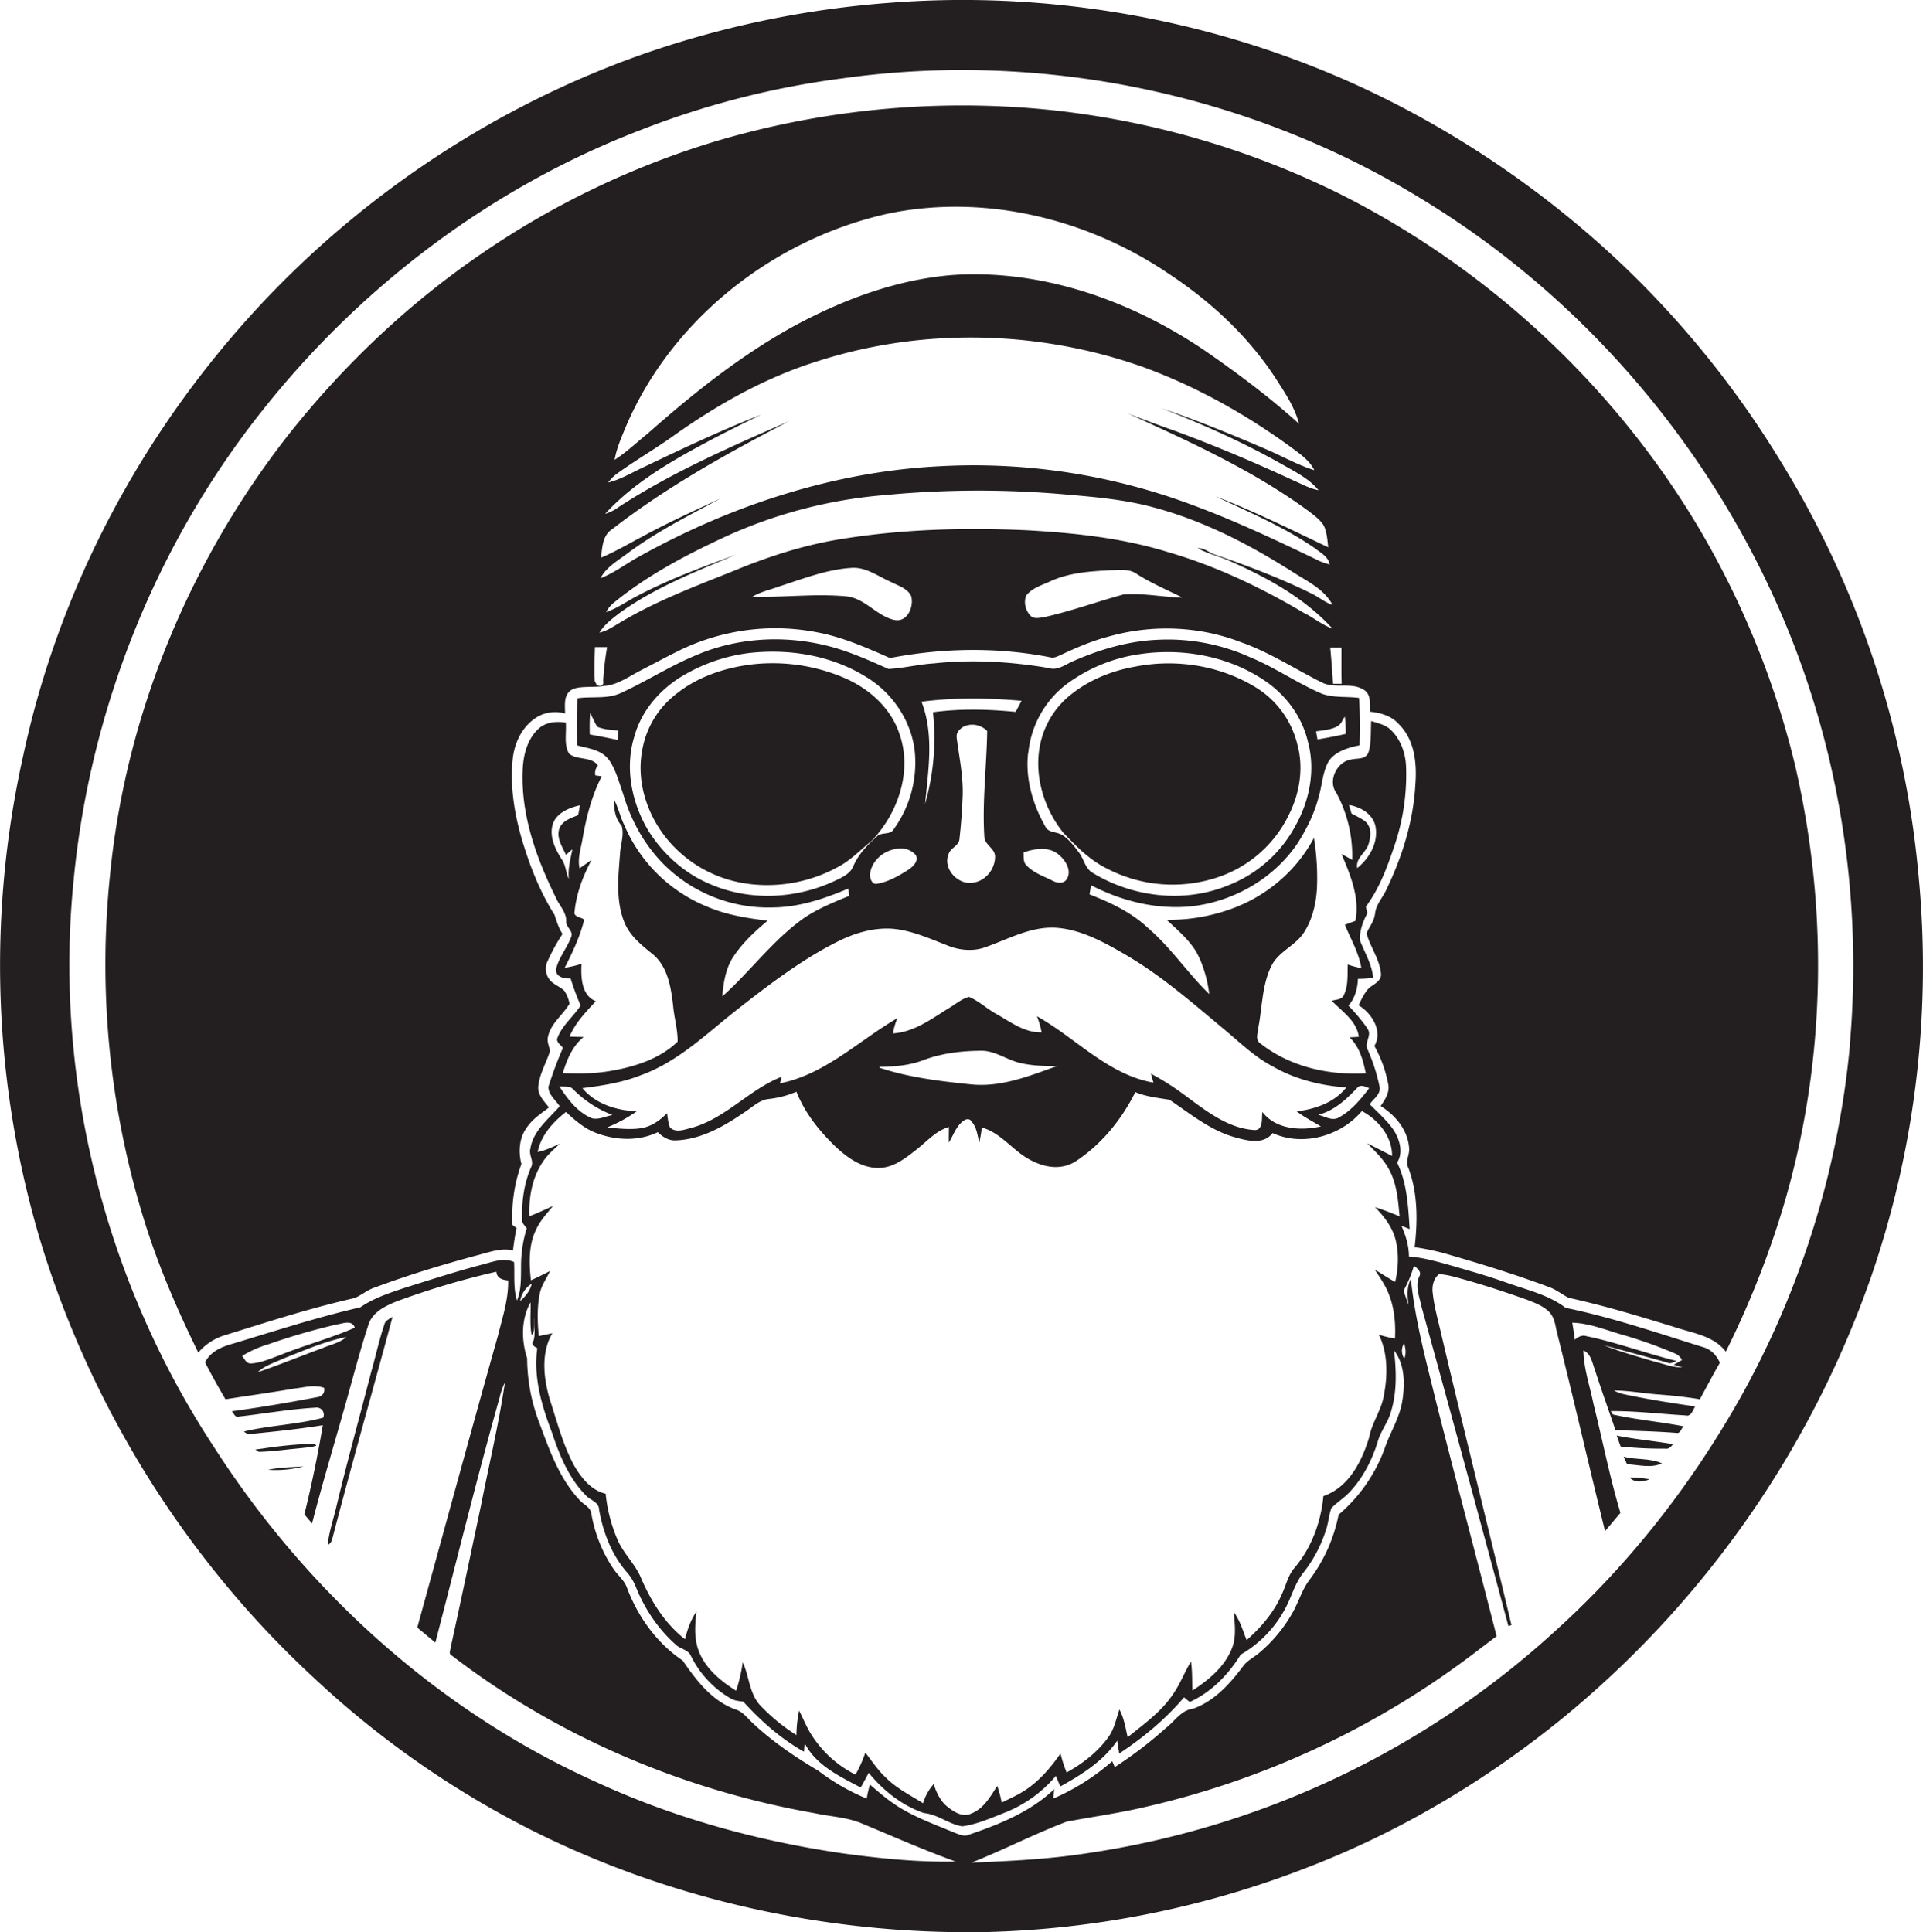
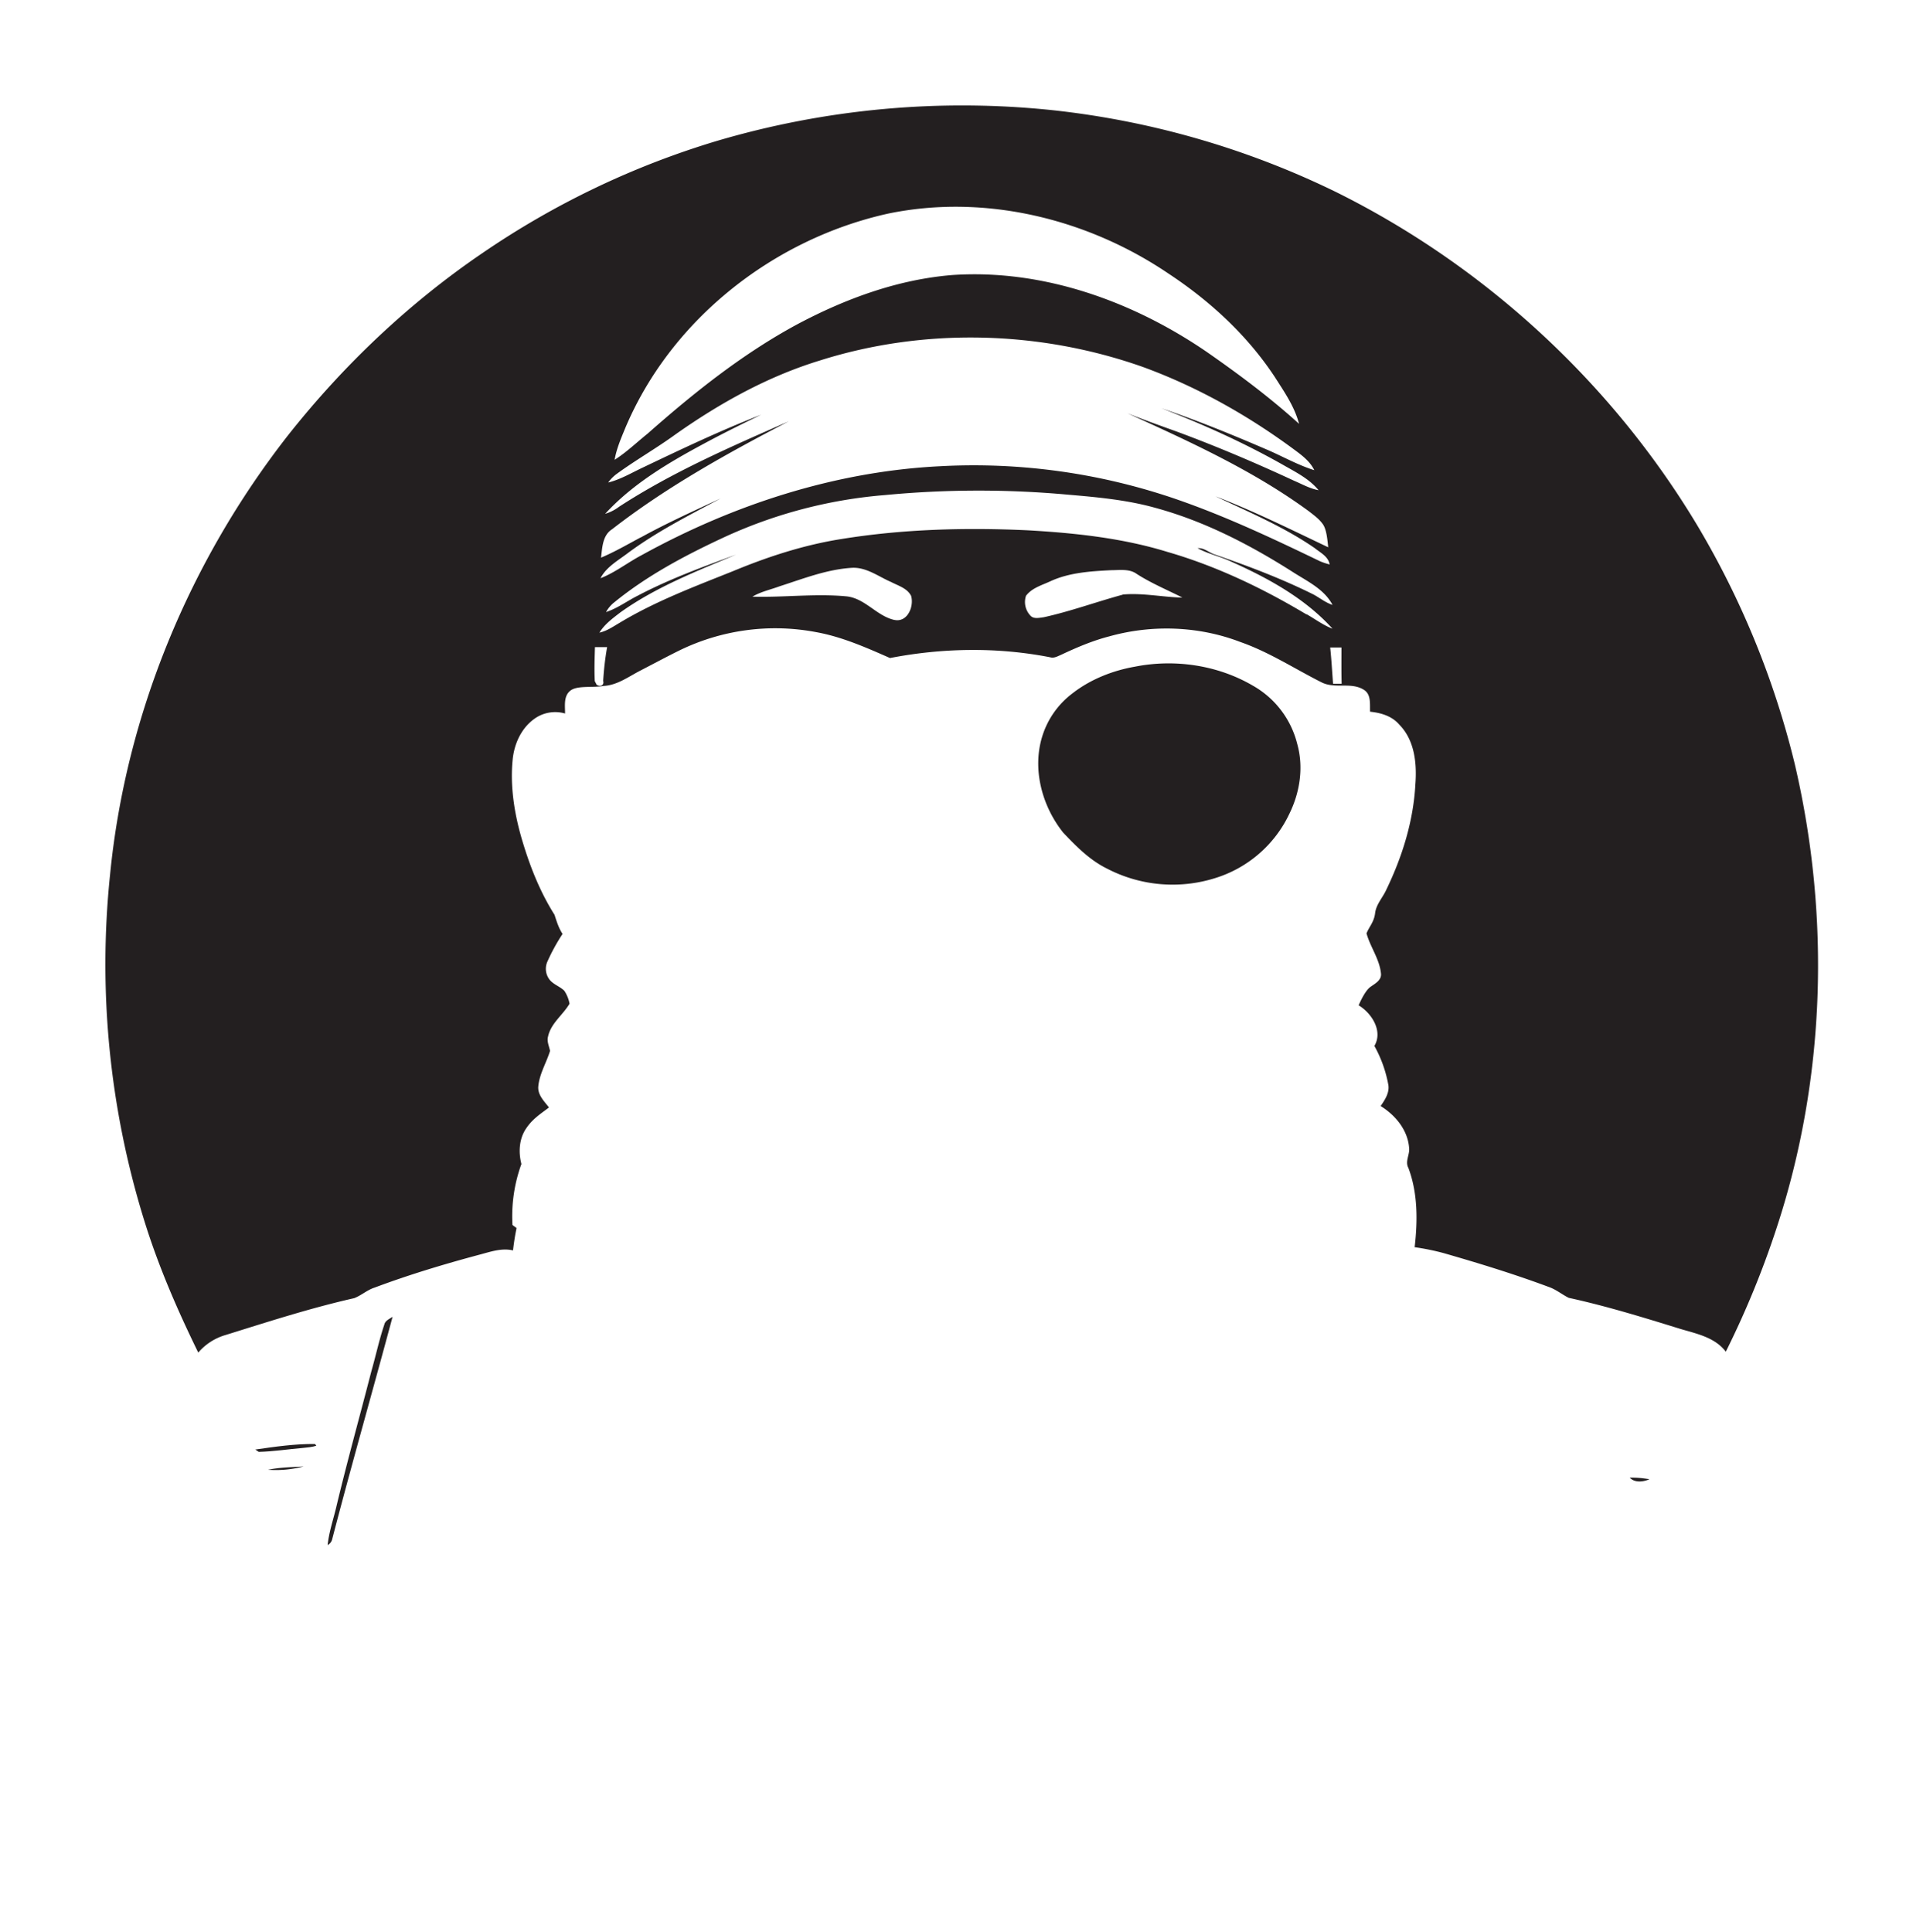
<svg xmlns="http://www.w3.org/2000/svg" id="Layer_1" data-name="Layer 1" viewBox="0 0 1074.7 1080">
  <title>biseeise_Black_SANTA_flat_black_logo_White_background_a8af7e06-30e0-47b9-8f00-7fd082c41282</title>
-   <path d="M1072.1,488a531.7,531.7,0,0,0-76.5-229.4,537.4,537.4,0,0,0-90.9-112.5,549.9,549.9,0,0,0-113-81.8C702.7,15.6,599.3-6.2,498.2,1.5A538.6,538.6,0,0,0,356.1,31.4c-85.4,30.7-162.6,83.7-222.3,152S31.9,334,13,422.2a537.8,537.8,0,0,0,9.9,272.5c28.5,93,82,178.3,153.6,244.1A521.5,521.5,0,0,0,296,1022.4c78.4,39.6,166.7,59,254.5,57.5a530.9,530.9,0,0,0,182.7-37.1c50.9-19.9,98.2-48.3,140.5-82.8a555.1,555.1,0,0,0,172.5-247.8A532.2,532.2,0,0,0,1072.1,488ZM541.7,1025.4c-3,1.5-6.1-.3-8.9-1.3-11.7-4.9-23.7-9.1-34.1-16.5-4.4-3.1-8.4-6.6-12.5-10.1a49.6,49.6,0,0,0-1.8,7.8,120,120,0,0,1-27-15.5c-12.9-7.7-25.5-16.2-36.5-26.5-3.1-2.8-5.6-6.5-9.7-7.8-13.2-4.6-22.1-16.3-29.7-27.4-14.5-9.7-25.1-24.6-31.2-40.9-1.5-4-5-6.7-7.3-10.1a78.8,78.8,0,0,1-12.5-31c-0.4-3.8-4.6-5.2-6.8-7.9-11.7-12.6-17.2-29.3-23.1-45.1a102.2,102.2,0,0,1-6-33.9c-3.3-10.2-3.4-21.8,1.9-31.3,0.2,6.1-.5,12.3.6,18.3,2.3-1.9.9-6.7,1.5-9.7-0.4,4.3.8,8.7-.4,12.8-1.6,1.9.3,3.5,2.1,4.2-2.3,16.1,2.4,32.1,8.1,47,4.2,12.7,9.4,25.5,18.9,35.2,2.4,2.8,7.4,3.7,7.5,8,2.2,12.6,6.9,25,15.3,34.8a28.5,28.5,0,0,1,5.3,8.6c4.9,12.1,12.3,23.3,22.1,32,2.6,2.7,7.2,2.8,8.7,6.6a56.1,56.1,0,0,0,22.1,23.6c2.2,1.3,4.7,1.5,7.1,1.8,9.9,10.9,21.1,20.8,33.9,28l0.4-4.8c6.3,12.4,19.6,18.6,31.3,24.8,1.6-2.7,3-5.4,4.5-8.2,8.1,9.9,18.6,18.3,30.9,22.5,7.7,0.7,13.8,6.2,21.3,7.4,8.4-1.1,16.3-4.7,24.2-7.8a71.4,71.4,0,0,0,28.2-20.4c0.8,2,1.6,3.9,2.5,5.9,12-6.6,24-14.2,31.8-25.6,0.3,2.4.7,4.8,1.1,7.2,13.3-8.8,25.8-19.1,36.2-31.4l3.2,2.6c12.1-5.5,21.6-15.3,28.5-26.5a64.8,64.8,0,0,0,27.3-30.8c2.2-5.2,4.2-10.6,7.8-15.1A75,75,0,0,0,741.4,854c1.1-3.7,1.3-7.5,2.7-11.1,3.3-3.4,7.5-5.9,10.7-9.5,7.1-7.8,12-17.4,15.1-27.4,1.7-6.3,6.2-11.4,7.7-17.8,3.2-10.9,2.7-22.3,1.5-33.4,6.1,7.9,6.1,18.9,4.6,28.3s-6.9,17.7-9.9,26.6a88.4,88.4,0,0,1-25.7,36.9A89.1,89.1,0,0,1,732,882.8c-4.1,5.3-6,11.8-9.1,17.6a81.5,81.5,0,0,1-19.6,23.8c-2.8,2.3-6.3,4-8.5,7-7.3,9.8-16.1,19.6-27.9,23.8-6.8.8-10.4,7.1-15.4,10.9A227.3,227.3,0,0,1,623,987.7l-1.4-3.3a125.3,125.3,0,0,1-33,20.9c0.2-1.8.4-3.5,0.6-5.3C576,1012.6,558.8,1019.6,541.7,1025.4ZM300.5,643.9c1.8-9.3,8.5-16.7,15.8-22.4,5.1,4.7,10.4,9.4,17,11.8,10.9,4.1,23.6,4.7,34.3-.5,2.7,2.6,6,4.8,10,4.6,14.5-.5,27.4-8.1,39-16.1,4-2.6,7.7-6.3,12.6-7a53.9,53.9,0,0,0,15.9-4.1c4.8,12.1,13.1,22.4,22.5,31.3,6.2,5.7,13.7,11,22.5,11.3s15.6-5.2,22-10.2,10.9-10.5,18.2-12.7c0,2.9-.1,5.8,0,8.7,2.6-4.2,4.1-9.4,8.4-12.3,1.2-.9,3.3-1.2,4.1.4,3.1,3.2,3.4,7.8,4.5,11.9,0.6-2.8,1.1-5.6,1.4-8.4,10.5,2.9,17,12.5,26.3,17.7s19.1,6.3,27.2.5c13.9-9.4,24.8-23,32.3-38,6,2.6,12.7,3.2,19.1,4.3,11.8,7.9,23.1,17.4,37.1,21.1,6.7,1.9,15.6,4,20.5-2.5,17,7.7,38.1,1.7,49.9-12.3,9.2,4.9,16.9,14.2,16.9,25.1L764.1,639c4.4,4.5,9.1,8.9,12.1,14.5,4.5,8.1,5.1,17.4,6,26.4a144.1,144.1,0,0,0-13.8-5.2c5.3,5.3,10,11.5,11.7,18.9s1.4,15.5-.4,22.9c-3.9-2.1-7.6-4.6-11.4-6.9,2.4,3.7,5,7.4,6.9,11.5,3.9,8.4,4.9,17.9,4.4,27.1a66.4,66.4,0,0,1-9-2.2c5.2,10.6,4.9,23.2,2.7,34.5-1.5,8-6.6,14.8-8.1,22.8-4,13.3-11.4,28.1-25.6,32.9-1.4,14.9-6.9,29.6-16.8,40.9-3.1,4.1-4.2,9.2-6.3,13.7-4.3,10.1-11.6,18.7-19.8,25.9-2.1-5.3-3.7-11-7.2-15.7,0.6,7,1.6,14.4-1.3,21-4.2,10-12.9,17.1-21.8,22.9-0.2-5.4,0-10.9-.8-16.2-3.4,5.5-5.7,11.7-9.3,17.1-6.5,10.4-16.7,17.6-26.1,25.2-1.2-5.3-2-10.7-4.6-15.5-1.8,5.1-2.8,10.7-6,15.2-6,8.5-14.5,15-23.5,20a70.9,70.9,0,0,1-3.4-10.6c-5.9,8.4-12.7,16.4-21.7,21.7-3.6,2.2-7.5,3.8-11.2,5.8a58.6,58.6,0,0,0-2.5-9.4c-3.8,6-7.6,12.8-14.6,15.5-4.8,2.2-9.7-1-13.4-4s-6-7.8-7.5-12.5a28,28,0,0,0-5.9,10.7c-7.2-4.5-15-8.4-21-14.5-4.4-4.1-7.6-9.1-11.3-13.8a70.6,70.6,0,0,1-5.5,12.3,61.9,61.9,0,0,1-25.3-23.4c-2.4-4-4.1-8.3-6.2-12.4a69.4,69.4,0,0,0-1.5,13.7,105.4,105.4,0,0,1-20.6-17c-5.8-6.7-5.8-16-9.4-23.7a92.8,92.8,0,0,1-3.7,15.9c-9.8-6.1-19.6-14.5-22.1-26.3-1.3-5.9-.7-12-0.1-17.9-3.2,4.6-5,10-6.4,15.4-11.4-8.9-19.2-21.6-24.8-34.8-3.2-7.3-9.3-12.9-12.6-20.2s-6.1-17.2-6.9-26.3c-8.2-1.9-13.7-9-17.7-15.9-5.9-10.9-9.1-23-12.9-34.8s-6.2-27.2.8-39l-7.6,1.6c-0.7-7.8-1-15.7.5-23.4,0.8-4.7,3.8-8.7,5.8-13-3.5,1.8-7.1,3.6-10.7,5.2-1-9.4-1.4-19.6,2.9-28.3,2.2-5,6.1-9.1,9.5-13.3q-6.5,3.1-13.2,5.8c-0.5-10.7,1.6-22,7.8-30.9,2.5-3.7,6-6.6,9.2-9.7C309.1,641,304.9,643,300.5,643.9ZM499.6,463.3c-2,3.8-7.1,1.4-9.7,4.4-5.2,4.6-10.1,9.8-12.9,16.2-1.8,4.7-6.8,6.7-11,8.7-21.6,10-47.6,11.1-69.5,1.4-14.3-6-26.3-17-34.4-30.1-9.1-15.5-13-34.7-7.6-52.2,4.1-15,15.1-27.3,28.5-34.8a95.1,95.1,0,0,1,35.6-11.9c22.3-2.5,45.7,1.2,65,13.1,15.1,8.9,26,25,27.7,42.6A63.6,63.6,0,0,1,499.6,463.3Zm7.8,23c-5.4,3.4-11.1,6.7-17.5,7.7-2.6.4-3.7-3-3.7-5,0.4-5.9,4.9-11.1,10.3-13.3s10.4-2.1,14.3,1.2S510.4,484.4,507.4,486.3Zm-8.7,32.8c10.7,0.9,20.6,5.4,30.4,9.2,7.1,3,15.3,3.7,22.5.8,12.7-4.6,25.3-11.6,39.2-10.5s27.1,8.5,39.2,15.6c20,11.8,37.5,27.3,55.3,42.1,8.3,7,16.2,14.6,25.9,19.7,12.5,7.2,26.8,10.8,41.2,11.8-6.7,8.5-17.4,12.1-27.7,13.4,4.2,3.2,8.9,5.6,13.5,8.4-11.2,2.5-25.1,1.8-32.7-8.1-0.5,3.3.7,10.5-4.6,10.1-14.9-1-27.1-10.9-38.7-19.4a146.3,146.3,0,0,0-19-12.1l1.4,5c-25.5-4.5-43.3-24.9-65.1-37.1a46.1,46.1,0,0,1,2.6,9c-9.3.3-17.1-5.6-24.8-10-5.5-2.9-10-7.4-15.7-9.8-4.2,1-7.5,4.1-11.2,6.2-9.7,6-19.5,13.5-31.4,14.2a42.9,42.9,0,0,1,2.5-8.5c-21.6,12.5-40.3,31.4-65.6,36.4l1-3.7c-18.2,7.1-31.4,23.4-50.5,28.6-3.8.9-8.8,3-12-.3-1-2.5-1.2-5.2-1.6-7.9-3.9,3.9-8.5,7.3-14.1,8.3s-12.9.4-19.3-.4a80.8,80.8,0,0,0,16.5-9c-11-.3-23.1-4-30.4-12.9,11.1-1.4,22.3-3.1,32.8-7.3,20.8-7.5,36.8-23.4,53.9-36.8s36.1-28,56.5-38.1C478,521.4,488.3,518.4,498.7,519.1Zm36-107.2c-0.4-2.5,1.8-4.5,3.7-5.7a11.5,11.5,0,0,1,13.3,2.4c-0.3,19.6-2.8,39.2-1.6,58.8-0.1,4.8,6.1,6.7,6,11.5,0,6.8-5.2,13.4-12,14.4-8.3,1.8-17.4-7.6-14-15.8,1-3.6,5.8-4.7,6.1-8.5,0.9-8,1.5-16.1,1.8-24.1C538.4,433.8,536,422.9,534.6,411.9Zm-13.3-13.8a132.8,132.8,0,0,1-4.4,51.2c1.8-18.9,5.1-38.8-2-57.1,18.5-2.4,37.3-2.1,55.9-.5l-3.3,6.2C552.2,396.4,536.6,396,521.3,398.1Zm71.2,80.4c3.4,3.2,6.4,8.6,3.5,13-1.9,2.8-5.7,2-8.2.6-5-2.5-10.7-4.4-14.5-8.7-1.7-1.9-1.2-4.6-1.4-6.9C578.5,474.1,587.3,472.9,592.5,478.5Zm-17.9-57.8a55,55,0,0,1,21.1-38.1,89.9,89.9,0,0,1,42-17.1c23.5-3.3,48.6,1.3,68.5,14.6,12,7.9,21.3,20.2,24.6,34.3,4.4,15.9,1,33.1-7,47.3a72.2,72.2,0,0,1-36.9,32.9c-24.8,10.5-54.4,7-77.1-7.2-3.5-2.6-4.2-7.2-6.7-10.6s-5.4-7.3-9.1-9.8-8.2-1.2-10-5.2C577.1,449.4,572.9,435,574.6,420.7ZM758.9,607.6c2-1.5,4.3-.1,6.3.6-4.8,6.3-10,12.6-17,16.4-3.7,2.2-7.8-.7-11.5-1.5C745.8,620.8,752.7,614.2,758.9,607.6Zm-168-11.8c-15.4,5.5-31.4,12-48.1,10.3s-34.7-3.8-51.2-9.3c0-.1,0-0.4,0-0.5,8.4-.1,16.9-0.8,24.8-3.9,10-3.7,20.8-5,31.4-5.1,7-.3,13,3.8,19.5,6S583,596,590.9,595.8ZM342.3,623.2c-3.7.7-7.5,2.7-11.3,1.9-8.2-3.3-13.7-10.7-18.4-17.9,2.7,0.3,5.9-.5,7.9,1.8A62,62,0,0,0,342.3,623.2Zm-45.1,94.2c-0.9,4-3.5,7.2-6.5,9.8A14.1,14.1,0,0,1,297.2,717.5Zm487.5,33.3c0.8,2.8,1.3,5.9.1,8.7A8,8,0,0,1,784.7,750.8Zm249.2-167a497.9,497.9,0,0,1-61.2,197.4c-27.3,48.5-61.9,92.9-103.3,130.3a494.1,494.1,0,0,1-262.2,124.5c-21.3,3.3-42.8,4.3-64.3,5.2,17.9-7.1,35.1-16,53.2-22.9,14.7-2.8,29.6-4.8,44.3-8.3a480.8,480.8,0,0,0,185.6-87.5l10.4-7.9c-11.1-43.4-22.6-86.7-33.6-130.1-5.6-23-11.9-45.9-14.3-69.5-2.4,4.5-2,9.6-1.3,14.4-1-2.6-1.9-5.2-2.8-7.9a66.6,66.6,0,0,0,5.8-13.9c1.9,1.4,4.6,3.5,2.9,6.1-2.3,5.4.2,11.2,1.3,16.6q24.6,89.2,48.6,178.7l1.7-.6c-12.9-54.4-26.5-108.5-39.3-162.9-1.7-7.5-3.9-15-4.7-22.7-0.5-3.7.4-8.1,3.5-10.5,4.8,0.2,9.5,1.7,14.2,3,11.8,3.3,23.5,7.2,35.1,11.3,4.3,1.7,8.9,3.4,12.2,6.7s3.5,8,4.6,12.2c9.2,36.7,17.7,73.7,26.7,110.4,2.9-3.4,5.7-6.8,8.6-10.2-6-20.1-10-40.7-15.1-61.1-2-9.9-5.4-19.6-5.6-29.7,4.3,1.9,4.9,6.8,6.4,10.7,3.6,11.3,7.7,22.5,11.5,33.8,11.4,0.5,22.8.7,34.1,1.6,2.2,0.5,2.7-2.5,4-3.7-13.1-2.5-26.5-3.7-39.5-6.6l-1.2-1.9c13.9-.1,27.8,1.6,41.7,2.4,3.3,0.9,4.1-2.9,5.5-5-13.3-1.9-26.6-4-39.7-6.8a21.2,21.2,0,0,1-5.7-2.1c7.9,0,15.7,1.5,23.5,2.1s16.3,1.4,24.5,2.8c3.7-6.8,7.3-13.7,11.2-20.4-1.8-4-4.9-7.5-9.3-8.7-25.4-7.9-50.7-16.6-76.9-22-9.6-7.3-21.6-10-32.8-14s-20.4-6.5-30.6-9.5c-7.9-2.2-15.9-4.6-24.2-5.2,0-6-1.8-11.8-4.2-17.2l4.6,1.9c-0.8-12.6-1.4-25.6-7-37.2,3.3-5.2,1.7-11.6-1-16.6s-9.2-10.9-14.3-16c2.1-3.1,6.3-5.6,5.5-9.8a102.8,102.8,0,0,0-6.6-20.6c-2.3-3.7,2.3-7.8.1-11.4s-6.9-9.2-10.9-13.3c3.6-4.1,5.1-9.6,5.3-15,2.8,0,5.6-.2,8.5-0.5-0.6-7.6-4.8-14.2-7.4-21.1-0.2-5.3,1.7-10.5,4.2-15.1l-0.9-3.6c7.4-9.9,11.8-21.6,15.7-33.2a123.5,123.5,0,0,0,6.8-45.2c-0.3-7.6-3.1-15.4-8.8-20.7-3-2.7-7-3.5-10.7-4.7-0.3,5.5.1,11.1-1.2,16.5s-6.3,4.1-9.8,5c-8.1,1-13.4,11.9-8.5,18.6a74.3,74.3,0,0,1,8.9,37.5l-6-3.3c5,11.8,10.3,24.4,7.8,37.4l-5.9,2.2c3.3,8,7.8,15.6,9.2,24.2a47.8,47.8,0,0,1-7.6-2c-0.2,5.9.4,12.2-2.4,17.5-1.3,2.3-4.4,2-6.5,2.8,5.8,6,13.9,11.2,15.1,20.1l-5.2.3c5.6,5.3,7.6,12.8,9.1,20.1-20.9,1.2-42.7-3.7-59.3-17-2.7-2.2-.8-6-0.7-8.9,2.2-11.4,2-23.6,7.3-34.2,4-8,13.2-11.1,18-18.4s6.9-16.2,7.4-24.9a137.7,137.7,0,0,0-1.7-28.2c-9.8,18.7-27.1,33.1-47,40a101.4,101.4,0,0,1-35.3,5.8c5.4,5.1,11.1,9.9,15.3,16s7.5,16.6,8.5,25.5c-12-11.6-21.3-25.8-34-36.7-9.3-8.9-21.1-14.4-32.9-19,0.3-1.7.5-3.4,0.9-5.1,17.1,8.9,36.6,13.7,55.9,11.8,23.4-2.6,45.7-15.2,59.1-34.7,5.5-8.5,10-17.6,12.4-27.4,1.7-6,2-12.5,4.9-18.2s11-8.5,17.7-9.7a246.7,246.7,0,0,0-.3-26.5c-6.8-.9-14,0-20.6-2.3-13.9-5.9-26.4-14.8-40.4-20.5a111.5,111.5,0,0,0-51.6-9.7c-16.2.7-32,5.3-46.8,11.8-4.5,1.8-8.8,5.6-13.9,4-21.2-3.6-42.9-4.9-64.3-2.6-8.5.5-16.9,2.7-25.4,3.1-11.6-5.2-23.2-10.4-35.6-13.3-23.6-5.6-49.1-4.1-71.6,5.5-14.6,6-27.9,14.6-42.2,21.2-7.7,3.6-16.3,1.8-24.4,3-0.4,8.8-.2,17.5-0.2,26.3,5.7,1.6,12.1,2.2,16.5,6.6s7,14,9.5,21.3c4.8,16.1,13.7,31.2,26.4,42.3a83,83,0,0,0,57.4,20.4c14.5-.2,28.5-4.9,41.7-10.5l0.7,4c-8.8,3.6-17.7,7.2-25.5,12.5-17.3,12.3-29.8,29.7-45.5,43.7,0.5-7.1,1.7-14.5,5.3-20.8,5.2-8.4,12.5-15.2,20-21.5-11.5-1.4-23-3.2-33.7-7.8a85.1,85.1,0,0,1-46.4-45.6c-2.3-4.7-3.3-9.8-5.8-14.4,0,5.2.6,10.7,4.3,14.7,1.6,5.2-.7,10.7-0.9,16-1,12.6-2.4,25.9,2.4,37.9,3.1,7.8,9.8,13,16.1,18.1,8.3,7.1,10,18.5,11.2,28.8,0.6,6.7,2.6,13.2,2.5,19.9-9.9,9.6-23.8,14-37.1,16.3-8.9,1.6-18.1,1.7-27.1,1.3,2.3-7.4,5.4-15.2,11.7-20.2l-7.9-.2c3.2-7.7,9.1-13.8,14.7-19.8-8.1-3.2-8.4-13.5-8-20.9a54.8,54.8,0,0,1-9.4,2.2c4.4-8.6,8.6-17.5,10.9-26.9-1.7-1.3-4.7-1.3-5.5-3.4,0.9-10.6,4.6-20.6,9.6-29.9-2.3,1.5-4.4,3.1-6.7,4.6-1.2-5.4.7-10.8,1.6-16.1,2.1-12.1,5.1-24.3,10.8-35.3l-3.6-.5a6.6,6.6,0,0,1,1.5-5.6c-4-5.2-11.6-2.7-16.2-6.6-3-5.2-1.3-11.6-1.8-17.3-5.3-.9-11.4-0.3-15.4,3.6-6.3,5.9-8.4,14.8-8.7,23.2-1,24.9,7.7,49.1,18.6,71.1,1.9,4.5,6.1,8.2,5.7,13.5,0.1,3.2,4.4,5.3,2.7,8.6-2.3,6.2-6.9,11.4-8.4,18,0,4.4,4.8,5.1,8.2,5a148.9,148.9,0,0,0,5.6,15.1c-4.1,6.4-10.7,11.3-13.2,18.8,0,2.1,2.2,3.3,3.3,4.9a221.4,221.4,0,0,0-8.1,21.7c-0.1,4.4,4,7.4,6.3,10.9-6.3,7.3-14.9,13.7-16.4,23.8-1,3.5,2.2,6.9.4,10.3-4,9.2-5.3,19.4-5,29.4-0.1,2,1.6,3.3,2.6,4.7a71.2,71.2,0,0,0-3.2,21.9c-0.1,6.2.2,12.7-2.3,18.5-2.1-6.9-1.2-14.4-1.6-21.5-5.9-2.7-12.2,0-18.1,1.5-14.8,3.9-29.3,8.6-43.9,13.2-8.3,2.8-16.7,5.6-23.9,10.6-23.9,5.5-47.3,13.1-70.8,20.2-6.3,1.7-12.9,4.3-16,10.6,3.6,7,7.4,13.8,11.4,20.6,12.9-2,25.7-3.8,38.6-6,5.5-.6,11.1-2.3,16.5-0.4,0.7,3.1-1.4,5-4.3,5.3-15.7,3-31.5,5.7-47.3,7.8,1.2,1,1.7,3.5,3.7,3,14.4-1.6,28.6-4.2,43-5a4,4,0,0,1,4.4,5.6c-14.5,3.9-29.7,4.2-44.2,7.7a4.4,4.4,0,0,0,4.6,1.3c13.2-1.3,26.3-2.7,39.4-4.8-2.8,16.7-6.2,33.3-10.3,49.8l4.3,5.1c6.6-25.6,14.4-50.9,21.4-76.4,3.3-11.9,6.5-23.8,10.4-35.5,2.5-6.5,9.3-9.7,15.4-12.2a456.1,456.1,0,0,1,55.8-16.6c0.3,3.7,3.4,4.6,6.6,4.9,0.2,10.6-3.2,20.7-5.7,30.8-15.3,54.3-30.1,108.8-45.1,163.2l10.1,8.4c11.9-45.8,23.2-91.8,36-137.3a38.5,38.5,0,0,1,2.9-8.2c-3.4,23.2-8.9,46-13.4,68.9-5.6,26.4-11.1,52.8-16.9,79.2,0,1.3-1.1,3-.1,4.1,59.3,45.7,130.1,75.8,203.7,88.7,8.8,1.9,18,2.2,26.4,5.8,17.3,7.2,34.5,14.8,52.2,21.2-20.9.4-41.8-1.7-62.5-4.5-47.8-6.9-94.9-19.8-138.7-40.1-87.4-39.3-161.3-106.2-213-186.6C58.5,716.1,29.9,602.2,41.2,491.5c9.2-95.4,46.3-188.1,106.2-263,54.9-69,127.8-124,210.3-155.7a477.4,477.4,0,0,1,113.1-29c111.7-15.7,228.5,8.7,324.5,67.9,86.6,52.8,156.2,132.8,197.5,225.3C1027.3,414,1041.2,499.9,1033.8,583.8ZM940.2,764.2c-5.1.3-9.9-1.8-14.7-2.9-9.8-2.9-19.7-5.6-29.2-9.4,11.8,3.2,23.7,6.4,35.5,9.7,1.8,1,3.5-.3,5.2-0.9-17-4.2-33.5-10.4-50.6-13.9-2.4-.8-4.5.6-6.3,2-0.4-3.2-.9-6.4-1.4-9.5,9.2,0.3,17.8,3.7,26.4,6.3a251.9,251.9,0,0,1,30.7,10.8,7.5,7.5,0,0,1,4.2,3.8l-4.6,2.6ZM763.3,459.4c-2.4-2-5.3-3.2-8-4.7l-1.4-4.8c6.3,1.1,13,4.8,14.7,11.5,2,9.1-3.1,18.2-10.1,23.8-1-5.8,5-8.6,6.4-13.6S766.4,462.6,763.3,459.4Zm-27.8-50.6c3.7-.6,7.7-0.8,11.2-2.5s3.2-3.9,4.9-5.7a87.1,87.1,0,0,1,.5,9.6c-5.2,1.2-10.5,2.2-15.8,3.1Zm-390-.6c-0.1,1.8-.3,3.6-0.4,5.4-5.1-1.2-10.3-2.1-15.5-3.1-0.1-4-.1-7.9.2-11.9,1.5,2.4,2.4,5.2,4,7.6C337.6,407.8,341.6,408,345.5,408.3Zm-27.7,82.9c-1.6-3.5-1.6-7.5-3.8-10.7-3.5-5.5-6.9-12.1-5.3-18.9s9.1-10,15.4-11.4c-0.3,1.8-.6,3.6-1,5.5-4.1,1.7-9.4,3.3-10.7,8.2s1.9,9.6,3.9,14l3.6-3.1C318.8,480.3,317.3,485.6,317.9,491.2ZM156.3,757.5c-5.2,1.9-10.5,4.3-16.1,4.6-2.6.1-3.5-2.6-4.9-4.2a61.2,61.2,0,0,1,14.9-6.6,356.5,356.5,0,0,1,38-11c3.4-.5,8.5-2.8,10.1,1.8C184.6,748.1,170.1,751.9,156.3,757.5Zm37.3-10.2c-3.7,3.3-8.7,4.2-13.1,6.1-12.2,4.5-24.2,9.4-36.5,13.6,4-3.8,9.4-5.3,14.2-7.6C169.8,754.9,181.4,749.7,193.7,747.3Z" fill="#231f20" />
-   <path d="M471.4,378.7a102,102,0,0,0-51.5-7.3c-15.2,1.9-30.4,7-42.4,16.8a50.4,50.4,0,0,0-18.6,31.2c-3.5,18.6,3.5,38.2,16,52s29.1,21.5,46.8,23a82.1,82.1,0,0,0,46.2-9.6c7.3-3.7,12.9-9.7,19.2-14.8,15-15.6,23.1-39.6,15.3-60.6C497.3,395,485.1,384.5,471.4,378.7Z" fill="#231f20" />
  <path d="M185.7,860.1c10.8-41.5,22.6-82.7,33.7-124.1-1.7,1.2-4.1,2.1-4.6,4.3-2.9,8.6-4.8,17.6-7.3,26.3-6.4,24.9-13.3,49.6-19.3,74.6-1.7,7.5-4.3,14.7-5.1,22.4A5.1,5.1,0,0,0,185.7,860.1Z" fill="#231f20" />
  <path d="M921.8,826.8a54.3,54.3,0,0,0-11-.9C913.6,828.9,918.4,828.3,921.8,826.8Z" fill="#231f20" />
-   <path d="M909.3,818.4c6.5,0.3,13.4,2.4,19.5-.5-6.7-3-14.4-1.9-21.4-3.7Z" fill="#231f20" />
-   <path d="M905.7,808.5a220.4,220.4,0,0,0,24.8,1.2c2.1,0.4,3.4-1.1,4.5-2.5-10.5-1.8-21.1-2.7-31.5-4.8Z" fill="#231f20" />
  <path d="M618.7,485.5a79.3,79.3,0,0,0,60.1,5.4,68.1,68.1,0,0,0,41.9-36.3c5.8-11.9,7.9-25.8,4.3-38.7a51.8,51.8,0,0,0-24.7-32.6c-19.6-11.5-43.6-15.1-65.9-10.7-12.6,2.2-25,7.1-35.1,15a47.7,47.7,0,0,0-16.7,23.6c-5.9,18.5-.3,39.3,11.6,54.2C601.5,473.1,609.1,480.8,618.7,485.5Z" fill="#231f20" />
  <path d="M746.6,107.3A477.7,477.7,0,0,0,588.4,61.6,484.2,484.2,0,0,0,400.2,78.9a472.1,472.1,0,0,0-130.5,62.5c-41.3,28.1-77.9,62.9-108.8,102C105.8,313.9,70.2,399.8,61.5,489A483.3,483.3,0,0,0,80.4,681.5c7.9,25.7,18.6,50.4,30.4,74.5a31.7,31.7,0,0,1,15.2-9.8c23.8-7.4,47.5-15.1,71.9-20.6,4-1.5,7.3-4.6,11.4-5.9,19.2-7.2,38.8-13.1,58.6-18.4,6.1-1.6,12.4-3.9,18.8-2.4,0.5-4.2,1.1-8.3,2-12.5l-2.3-1.7a85.6,85.6,0,0,1,5-34.1c-1.7-6.5-1.3-13.8,2.4-19.5s8.3-8.5,13-12.1c-2.6-3.4-6.1-6.7-6-11.3,0.5-7.2,4.5-13.5,6.6-20.3-0.5-2.7-1.9-5.3-1.1-8.1,1.6-7.4,8.3-12,12-18.3a19.4,19.4,0,0,0-2.9-7.2c-2.6-2.6-6.5-3.6-8.6-6.7a9.9,9.9,0,0,1-.8-9.8,107.3,107.3,0,0,1,8.4-15.3c-2.2-3.3-3.3-7-4.5-10.7-8.1-12.8-13.7-27-18-41.4s-6.9-30-5.4-45.2c0.8-8.6,4.6-17.3,11.7-22.6a19.9,19.9,0,0,1,17.6-3.3c0-4.3-.9-9.8,3-12.8s12.4-1.5,18.5-2.6c7.7-.4,14-5.2,20.6-8.6s14.4-7.6,21.7-11.2A122.1,122.1,0,0,1,456,353.3c14.5,2.6,28,8.6,41.4,14.5,29.4-5.7,60.1-6.2,89.6-.4,2.1,0.6,4.1-.6,6-1.4,8.7-4.1,17.6-7.9,26.9-10.3,23.9-6.7,50-5.8,73.2,3.1,16.1,5.6,30.4,15,45.5,22.6,7.5,3.8,16.5-.4,23.7,4.2,4.1,2.6,3.2,8.1,3.4,12.2,6,0.6,12.2,2.4,16.3,7.2,8.6,8.7,9.9,21.7,9,33.4-1.1,20.5-7.3,40.4-16.2,58.8-2,4.5-5.7,8.2-6.3,13.2s-3.3,7.5-4.8,11.3c2.1,7.7,7.4,14.5,8.1,22.7,0.2,3.6-3.4,5.4-5.9,7.2s-5,6.6-6.6,10.3c7.3,4.4,13.7,14.4,8.8,22.7a70.9,70.9,0,0,1,7.8,21.8c0.7,4.4-1.9,8.3-4.3,11.8,8.2,5.1,15.1,13.3,15.9,23.3,0.5,3.8-2.4,7.6-.4,11.3,5.3,14.1,5.2,29.6,3.5,44.3a134.6,134.6,0,0,1,16.2,3.3c19.8,5.7,39.4,11.7,58.7,18.9,4.1,1.4,7.4,4.2,11.2,6.1,21.1,4.6,41.8,11,62.5,17.4,9.1,2.7,19.2,4.7,25.3,12.7a512,512,0,0,0,28.4-69.2c27.4-83.3,30.1-174.1,10.1-259.4a483.7,483.7,0,0,0-54.3-133C901,214.2,829.9,148.6,746.6,107.3ZM349.3,239.6c25.5-60.9,82.9-106,147-120.2,54-11.2,111.4,2.8,156.7,33.5,23.2,15.3,44.1,34.5,59.5,57.9,5.3,8.3,11,16.5,13.5,26.1-16.1-14.6-33.5-27.6-51.3-40-41.4-28.4-91.4-46.5-142.1-43.2-30.6,2.4-60,13.2-86.9,27.5-30.6,16.5-57.9,38.3-83.8,61.2-6.1,4.9-11.8,10.4-18.4,14.6C344.5,251,347,245.2,349.3,239.6Zm8.7,60.8c-7.3,3.9-14.5,8.1-22.1,11.3,0.7-5.6.8-12.5,6.2-15.9,30.5-23.7,64.5-42.5,98.7-60.3-32.4,14.2-65.1,28.4-94.9,47.8a24.4,24.4,0,0,1-7.7,3.9c16.8-18.3,38.9-30.6,60.6-42.1,8.8-4.6,17.7-9,26.6-13.3-22.5,8.7-44.3,19.1-66.1,29.5-6.4,3-12.5,6.7-19.4,8.4a21.7,21.7,0,0,1,5-5c10.6-7.7,22-14.2,32.6-21.9,24.8-17.5,51.6-32.4,80.7-41.3,58.4-18.5,122.8-16.8,180.5,3.6,30.4,11.1,59,27.2,85,46.5,4.2,3.1,8.5,6.4,10.8,11.2-9.3-2.9-17.8-7.8-26.7-11.6-19.3-8.3-38.8-16.3-58.7-23,23.8,9.2,47.1,19.7,69.3,32.4,6.6,3.7,13.6,7.4,18.5,13.4-4.9-.9-9.2-3.4-13.7-5.3-21.5-10-43.4-19.3-65.6-27.5-9.2-3.3-18.4-6.6-27.5-10.2,34.9,15.9,70.2,31.9,101.3,54.7,2.8,2.2,5.8,4.3,7.9,7.3s2.5,8.5,3,12.9c-20.8-9.9-41.5-20.2-63-28.5,18.8,8.9,38.3,17.1,55.5,29,3.2,2.6,7.5,4.6,8.3,9.1a39,39,0,0,1-5.4-1.8c-26.1-12.6-52.4-25-79.8-34.5a347.8,347.8,0,0,0-132.6-18.6c-58.5,2.9-115.6,21.5-166.7,49.7-7.8,4.1-14.8,9.7-23,12.9,3.3-6.4,10-10,15.6-14.3,16.1-11.9,34-20.9,51.5-30.3C387.7,285.6,372.6,292.4,358.1,300.4Zm-24.5,82.4-1.1-2.1c-0.3-6.3-.1-12.6.1-19h6.8a163.5,163.5,0,0,0-2.2,18.9C337.8,383,335.5,384,333.6,382.8Zm166.3-36.3c-9.9-2.2-16.5-12.3-27-13.2-17.4-1.6-34.9.7-52.3,0.2,4.7-2.8,10.1-3.9,15.2-5.8,13.1-4.2,26.2-9.4,40.1-10.3,8.2-.6,15,4.8,22.2,7.9,4,2.1,9.1,3.5,11.2,7.8C510.9,338.9,507.2,348,499.9,346.5Zm127.6-14.1c-14.7,4-29.1,9.3-44.1,12.6-2.5.3-5.8,1.2-7.6-1.1a11,11,0,0,1-2.3-10.9c3.3-4.4,8.9-5.9,13.6-8.1,10.6-4.9,22.5-5.6,34-6.2,4.8,0,10.2-.9,14.3,2.1,8.1,5.2,17,8.9,25.5,13.2C649.9,333.8,638.7,331.3,627.5,332.3Zm102.7,11c-24.4-14.6-50.3-27-77.6-34.9-25.3-7.8-51.8-10.6-78.1-12.1-34.8-1.6-69.8-.7-104.3,4.9-20.9,3.3-41.1,9.9-60.6,18-21.5,8.6-43.3,16.8-63.2,28.8-3.6,2.1-7.1,4.6-11.3,5.5,2.9-4.7,7.4-8,11.7-11.3,19.7-14.1,42.5-23,64.7-32.3-18.6,6.8-37.4,13.7-54.9,22.9-6,3-11.4,7.1-17.8,9.2a17.8,17.8,0,0,1,4.8-5.6c18.2-14.8,39.1-25.9,60.3-35.8a265.4,265.4,0,0,1,90.9-24,549.8,549.8,0,0,1,102.3-.2c16.3,1.4,32.7,2.9,48.5,7.3,27.7,7.5,53.5,20.9,77.6,36.3,7.9,5,17.1,9.4,21.6,18-4-1.3-7.2-4-10.8-5.9-17.7-8.8-36.2-15.8-54.8-22.2-3.3-1-6.1-3.9-9.8-3.6,5.8,3.2,12.3,4.5,18.3,7.3,20.9,9.3,41.6,20.6,57.1,37.7C739.6,349.5,735.1,346.1,730.2,343.3Zm14.9,38.8c-0.5-6.8-.9-13.6-1.6-20.3h6.3c0,6.8-.1,13.5.1,20.3h-4.8Z" fill="#231f20" />
  <path d="M169.7,819.6c-6.6.5-13.4,0.5-19.9,1.9A59.7,59.7,0,0,0,169.7,819.6Z" fill="#231f20" />
  <path d="M169.3,809.3c2.5-.3,5.2-0.4,7.5-1.3l-0.8-.9c-11.1-.1-22.3,1.5-33.3,3.1l1.9,1.3C152.9,811.3,161.1,810,169.3,809.3Z" fill="#231f20" />
</svg>